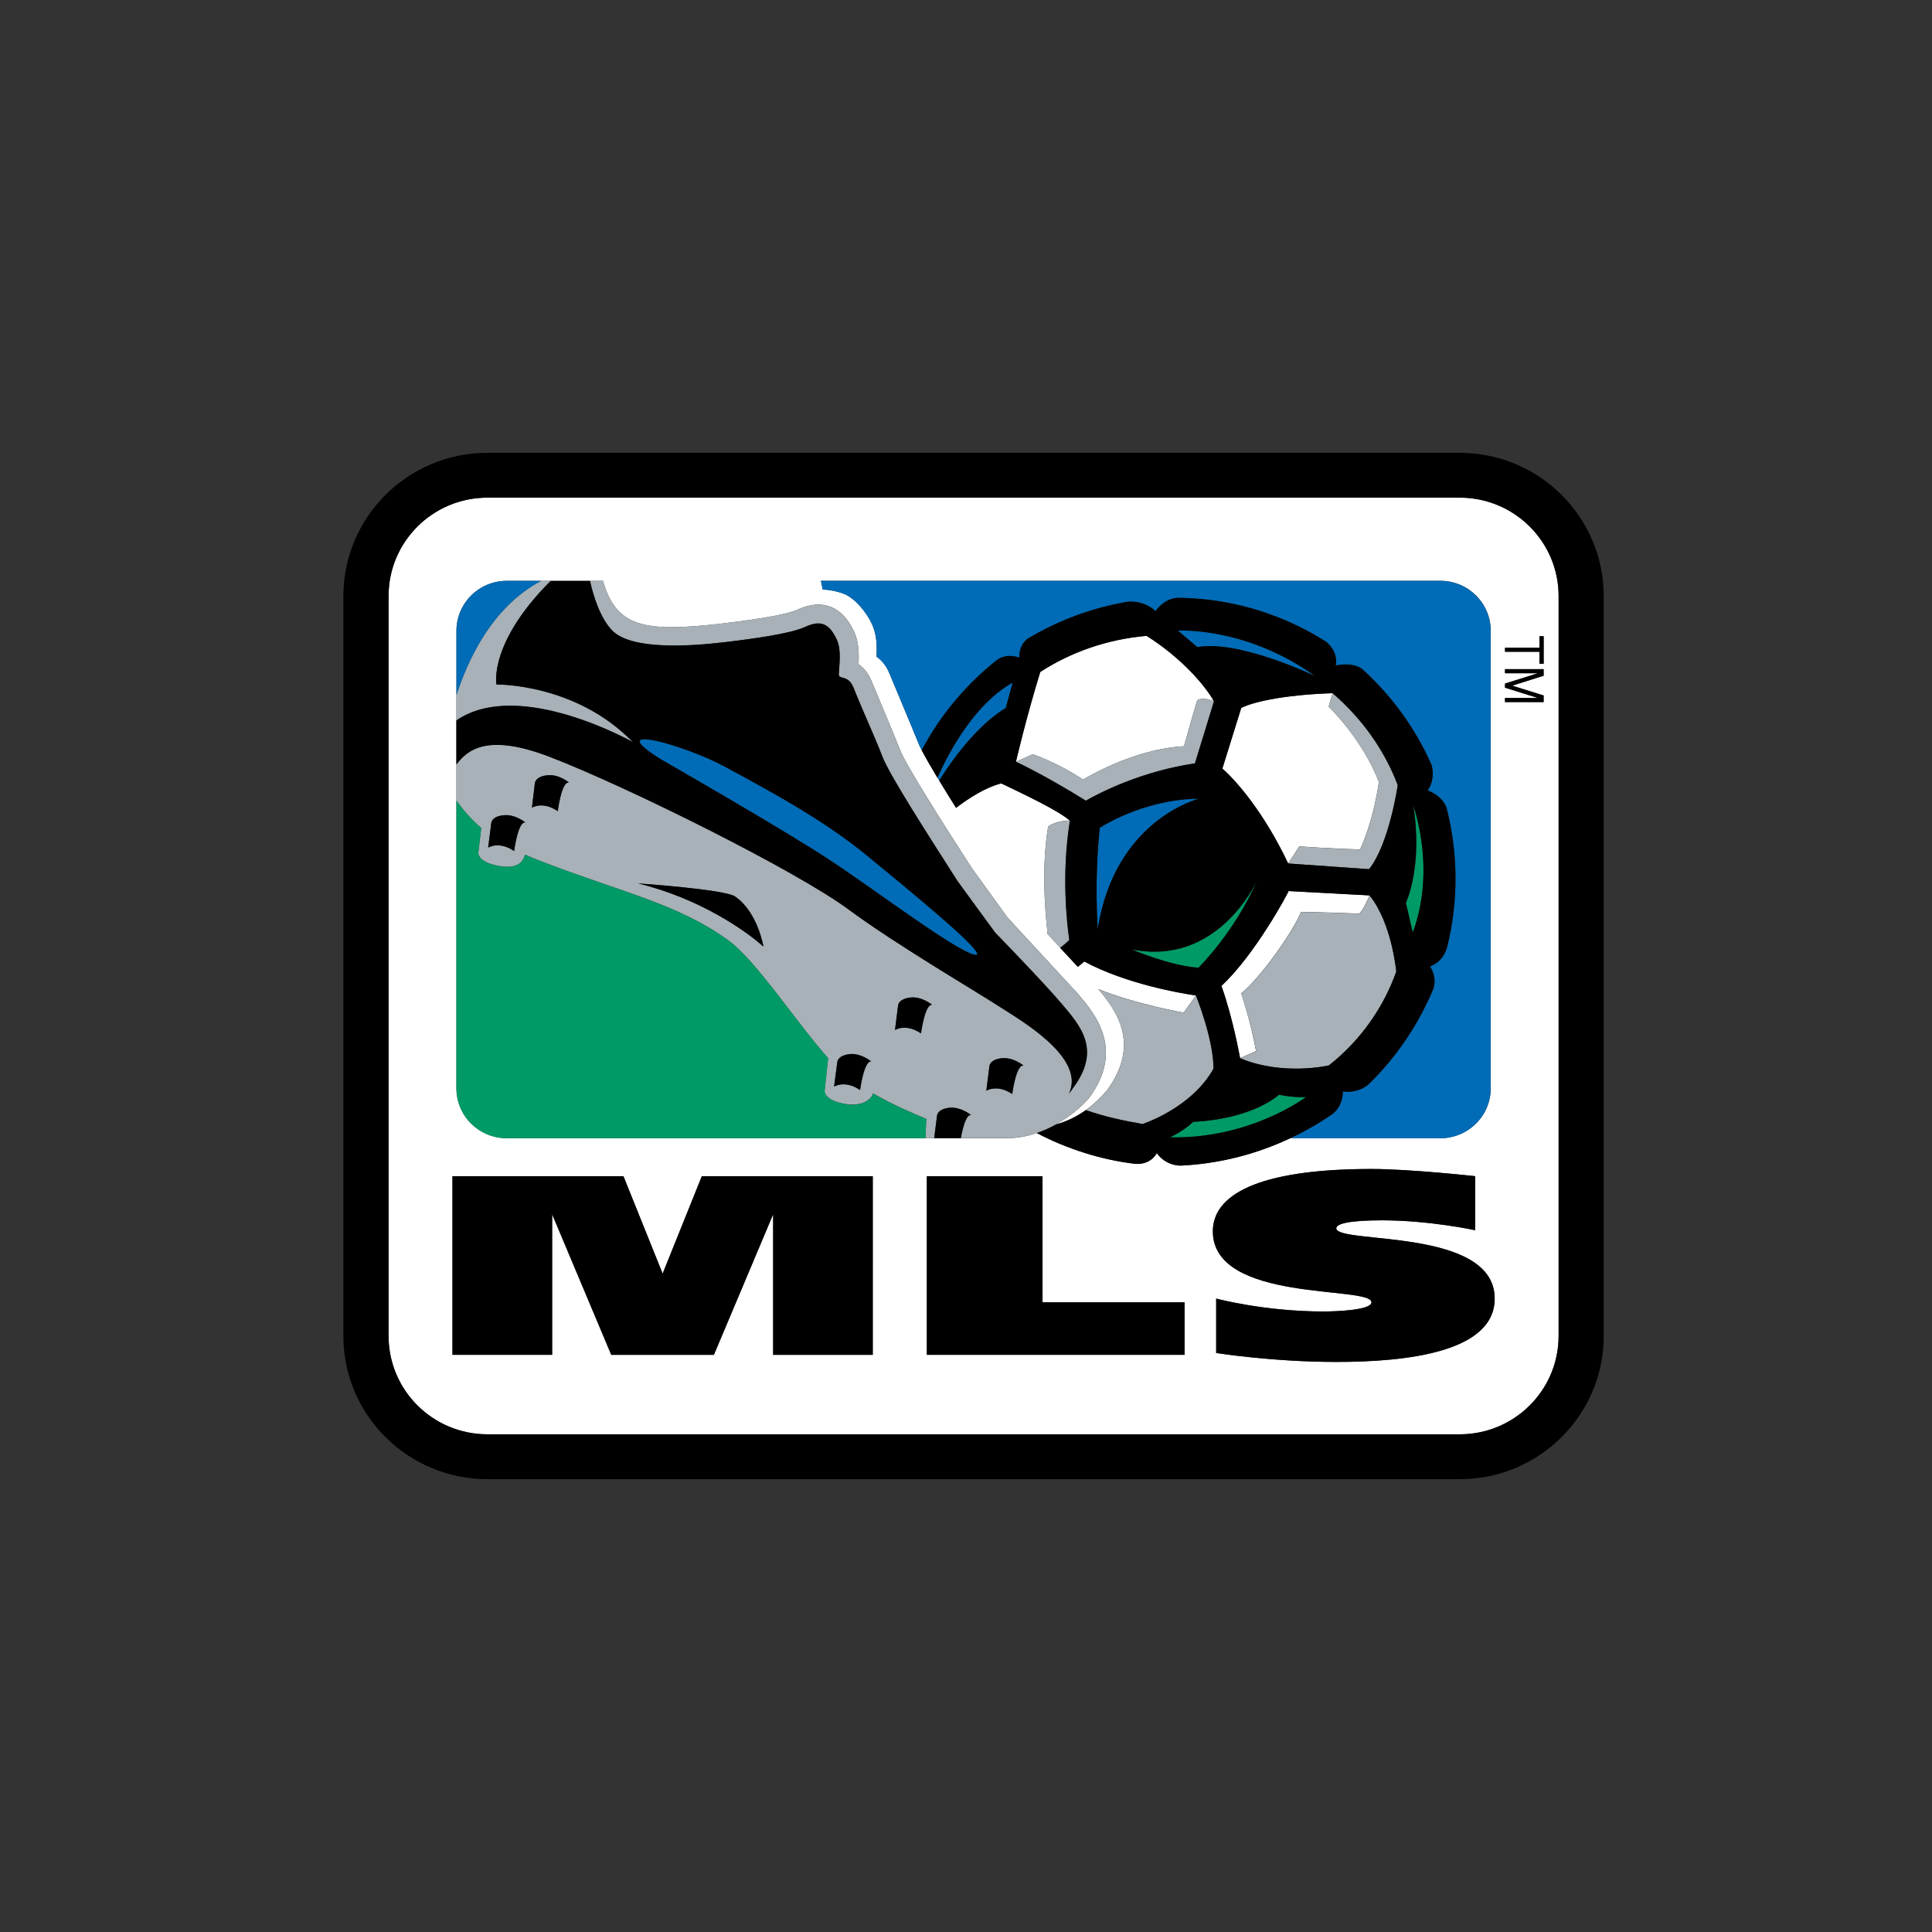
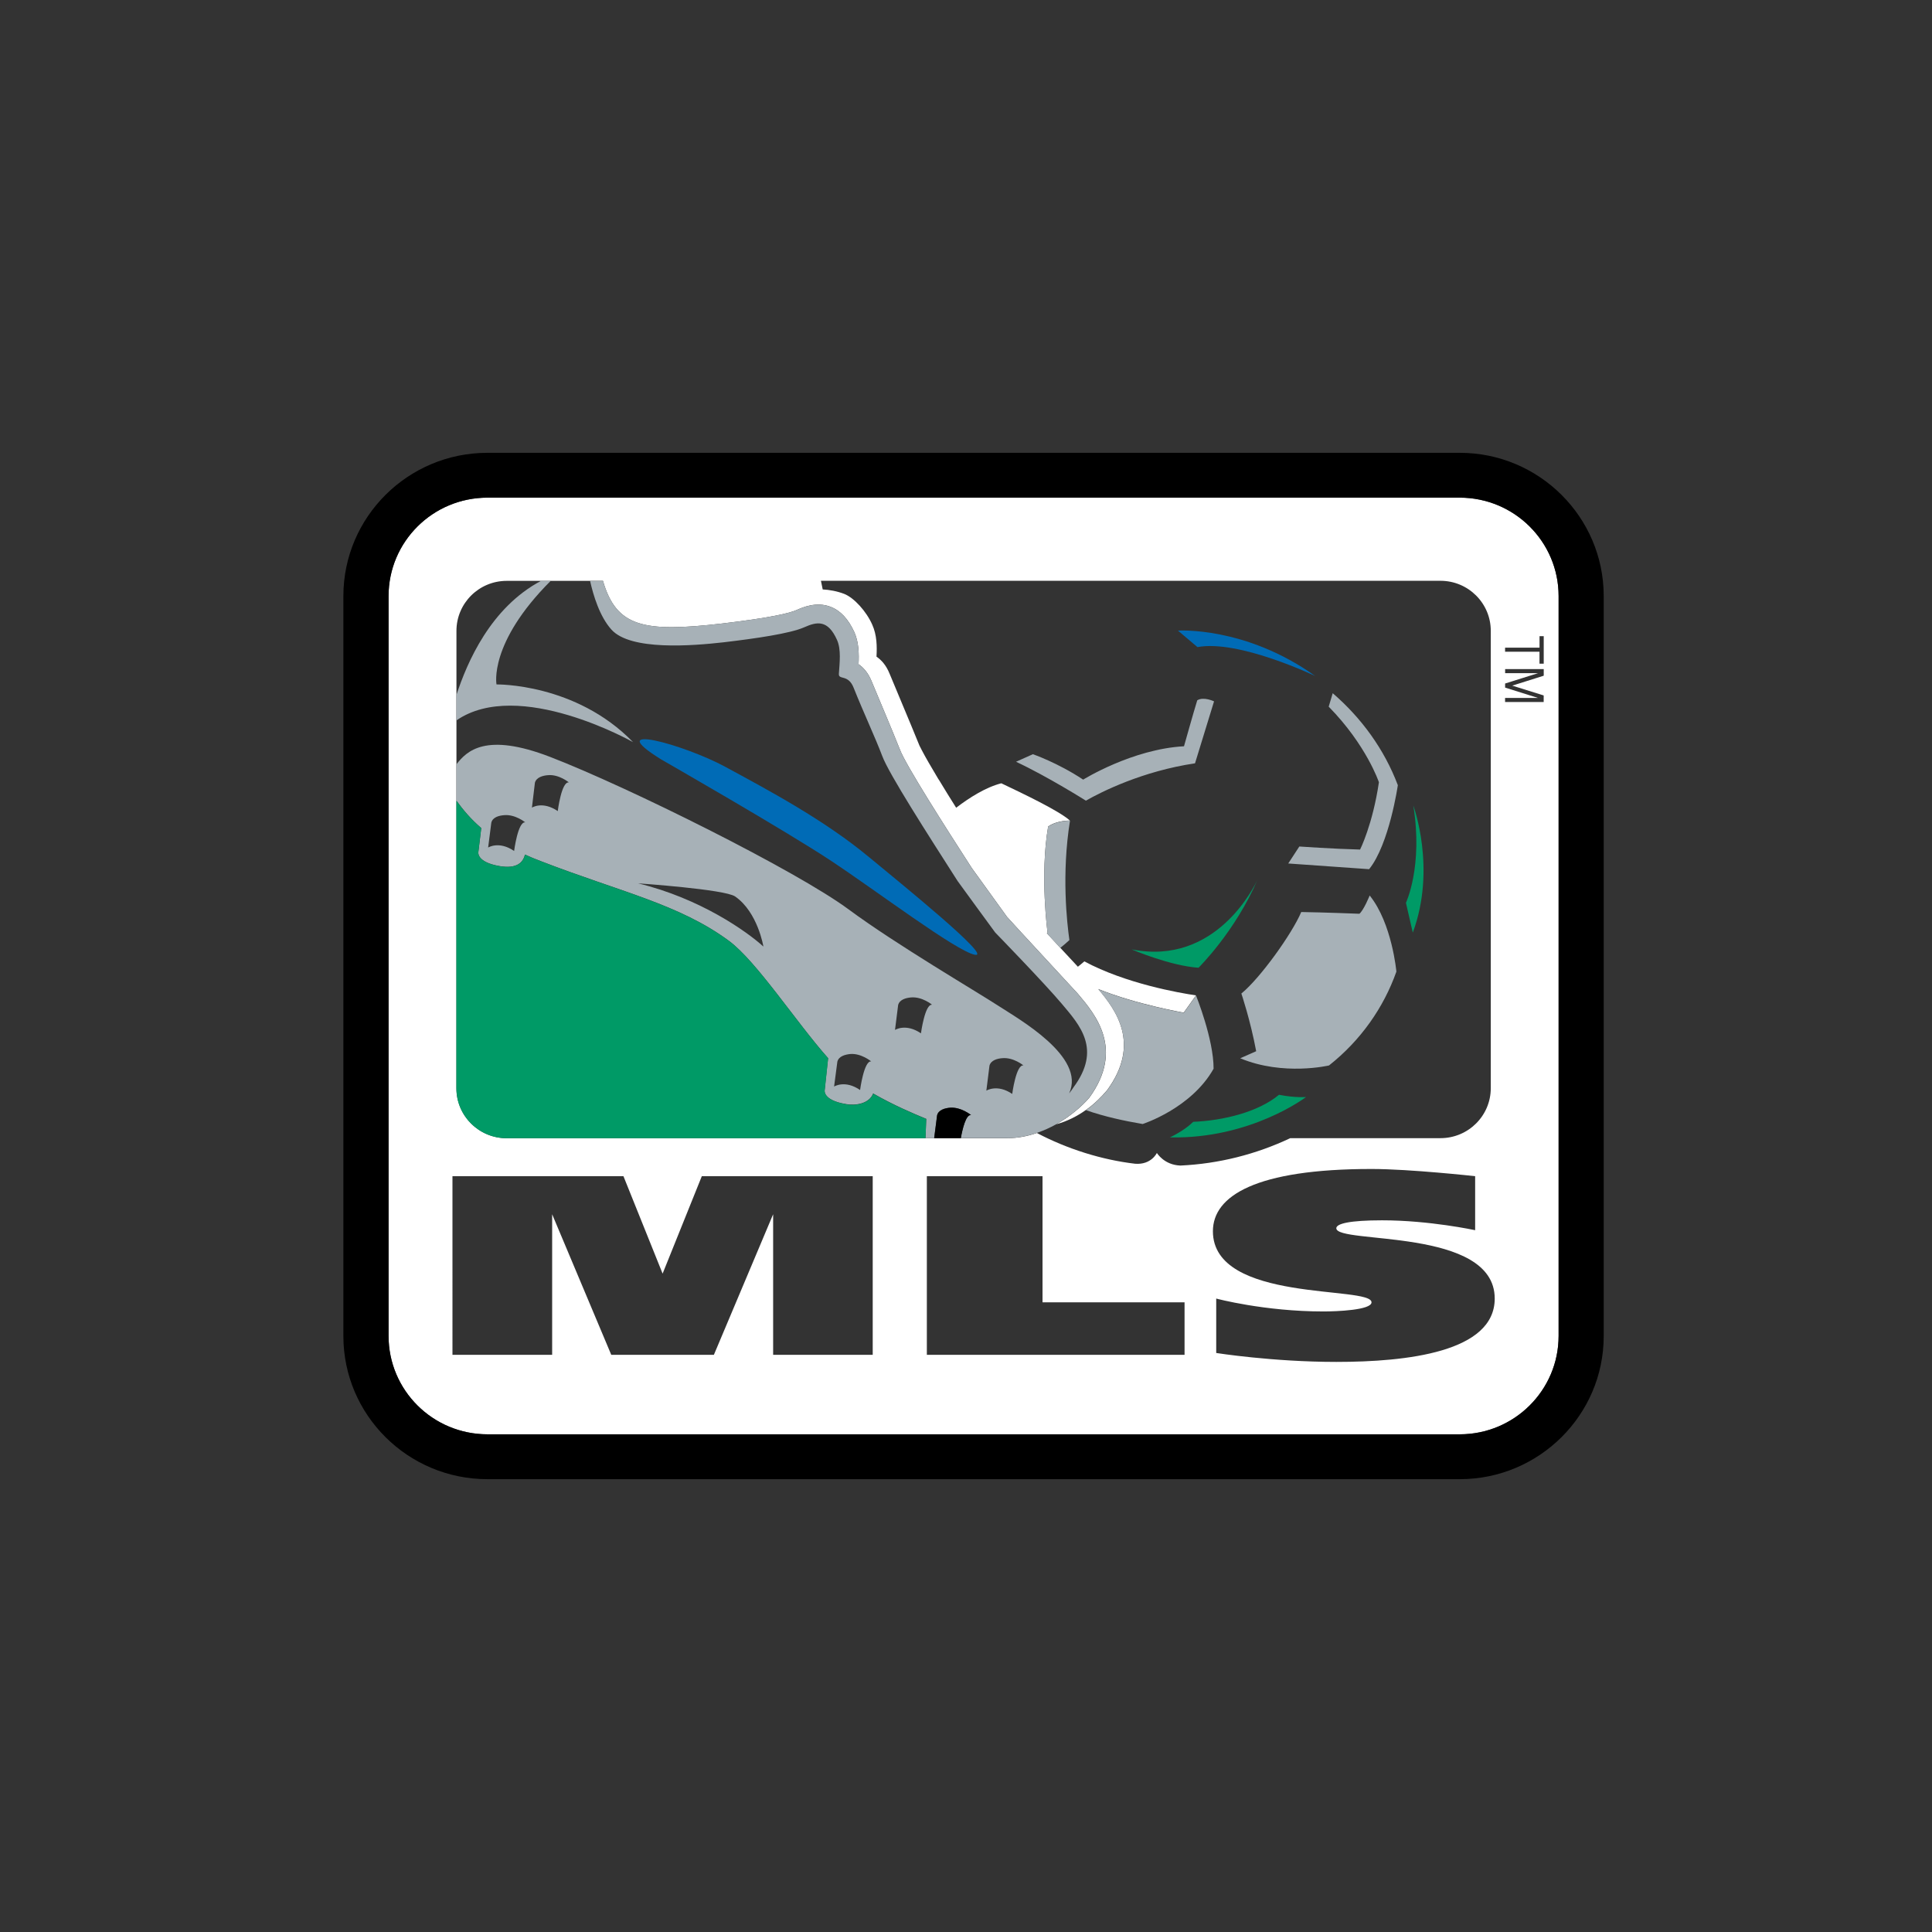
<svg xmlns="http://www.w3.org/2000/svg" width="512" height="512" viewBox="0 0 512 512">
  <rect x="0" y="0" width="512" height="512" fill="#333333" stroke="none" />
  <title>mls</title>
  <g fill="none" fill-rule="evenodd">
    <path d="M386.86 131.883H129.183c-14.48 0-26.208 11.668-26.208 26.072v196.088c0 14.396 11.728 26.063 26.208 26.063H386.86c14.44 0 26.187-11.667 26.187-26.063V157.955c-.002-14.403-11.748-26.072-26.187-26.072zM231.293 359.04H204.89v-37.255l-15.702 37.255H161.99l-15.666-37.255v37.255h-26.417V311.7h45.312l10.38 25.823 10.39-25.823h45.29v47.34zm-97-57.403c-7.377 0-13.33-5.934-13.33-13.245v-121.2c0-7.32 5.953-13.26 13.33-13.26h25.5c3.566 12.27 10.826 13.685 31.463 11.317 13.26-1.56 18.102-2.81 19.83-3.58 1.55-.68 5.224-2.32 9.004-.87 2.648 1.01 4.72 3.22 6.342 6.77 1.186 2.72 1.222 5.76 1.095 8.45 1.208.83 2.504 2.18 3.44 4.47 2.453 5.932 5.17 12.254 7.515 18.14 1.562 4.16 12.063 20.563 19.03 31.376l9.37 12.98s2.752 3.072 18.726 20.32c4.686 5.52 12.425 14.74 3.065 27.613-1.916 2.214-4.97 4.906-8.772 7.04 3.05-.856 5.64-2.206 7.87-3.8 2.24-1.59 4.08-3.41 5.62-5.247 8.97-12.264 2.37-21.21-2.34-26.81 10.15 4.093 22.64 6.253 22.64 6.253l3.26-4.567c-4.5-.656-18.66-3.14-29.59-9.01-.56.48-1.13.97-1.71 1.417-1.76-1.9-3.31-3.583-4.68-5.033-1.37-1.475-2.56-2.782-3.55-3.86.06-.03.13-.09.2-.12 0 0-2.08-15.19.15-28.17 2.52-1.688 5.78-1.55 5.78-1.55-3.04-2.69-12.33-7.08-18.19-9.88-4.16 1.06-8.5 3.834-11.97 6.48-1.58-2.5-3.1-4.965-4.46-7.225-.183-.244-.323-.506-.473-.74-1.746-2.916-3.226-5.464-4.176-7.3-.49-.9-.833-1.63-1.01-2.16-2.38-5.87-5.1-12.22-7.53-18.116-.94-2.323-2.235-3.655-3.462-4.503.15-2.673.115-5.7-1.11-8.435-1.554-3.55-4.832-7.178-7.474-8.205-1.89-.72-3.92-1.08-5.67-1.17l-.47-2.292h164.17c7.385 0 13.346 5.947 13.346 13.26v121.2c0 7.31-5.96 13.25-13.345 13.25h-39.79c-9.076 4.287-18.945 6.79-29.103 7.26-4.34-.144-6.25-3.34-6.25-3.34s-1.475 3.195-5.76 2.86c-8.897-1.044-18.008-3.926-26.04-8.15-2.45.848-5.08 1.37-7.816 1.37h-132.67zm179.63 57.403h-68.298V311.7h30.654v33.43h37.64v13.91zm40.213 1.88c-16.862 0-31.826-2.366-31.826-2.366v-14.422s12.72 3.42 28.422 3.42c3.404 0 12.733-.35 12.733-2.42 0-4.476-42.033.242-42.033-18.835 0-9.41 11.416-16.504 42.033-16.504 10.21 0 27.463 1.91 27.463 1.91v14.313s-12.032-2.62-24.67-2.62c-8.572 0-12.122.883-12.122 2.098 0 4.322 41.98-.333 41.98 18.637 0 14.19-23.252 16.79-41.98 16.79zm54.95-181.843l-8.325 2.622 8.33 2.6v1.74h-10.23v-1.08h8.72l-8.71-2.74v-1.08l8.72-2.74h-8.715v-1.08h10.23v1.74zm0-3.195h-1.105v-3.17h-9.12v-1.08h9.13v-3.035h1.11v7.285z" fill="#FFF" />
-     <path d="M321.735 185.865c-2.304-4.213-8.772-11.667-17.866-17.366-10.48.91-20.07 4.32-28.17 9.57-3.82 12.4-6.45 23.8-6.45 23.8l4.46-2s6.52 2.22 13.33 6.73c0 0 13-8.11 26.72-8.84 0 0 2.66-9.5 3.51-12.18 1.7-1.05 4.45.28 4.45.28m19.66 42.95l2.94-4.51s8.99.63 16.1.81c0 0 3.33-6.6 4.99-17.837 0 0-3.28-9.823-13.31-20.02l1.06-3.568c-11.186.34-20.46 2.004-24.21 3.9l-5.006 16.083c3.336 2.884 10.876 11.266 17.43 25.13m-8.513 49.74c-1.55-8.29-3.92-15.284-3.92-15.284 4.95-4.027 13.41-15.8 15.865-21.6 6.047.09 15.41.46 15.41.46 1.175-.99 2.72-4.836 2.72-4.836l-21.443-1.15c-.11.48-8.88 16.87-17.81 25.14 3.06 8.47 4.95 19.15 4.95 19.15l4.234-1.873z" fill="#FFF" />
    <path d="M317.285 185.586c-.847 2.684-3.512 12.182-3.512 12.182-13.72.74-26.72 8.84-26.72 8.84-6.813-4.51-13.33-6.734-13.33-6.734l-4.465 2c8.375 3.915 18.51 10.308 18.51 10.308 4.146-2.35 14.95-7.815 28.924-9.894l5.042-16.42c0-.003-2.75-1.326-4.45-.282m53.148 22.472c-3.6-9.517-9.655-17.807-17.25-24.353l-1.065 3.566c10.03 10.21 13.308 20.03 13.308 20.03-1.657 11.24-4.99 17.84-4.99 17.84-7.11-.18-16.1-.81-16.1-.81l-2.938 4.5 21.434 1.51c5.36-6.65 7.61-22.26 7.61-22.26m-92.67 10.96c-2.23 12.98-.15 28.17-.15 28.17-.07.035-.14.09-.19.127.99 1.08 2.18 2.39 3.55 3.865.86-.683 1.7-1.385 2.42-2.08-.648-4.59-2.107-17.553.162-31.626 0 0-3.265-.136-5.78 1.55m35.927 49.35s-12.5-2.16-22.64-6.255c4.7 5.6 11.31 14.548 2.34 26.81-1.548 1.837-3.385 3.656-5.62 5.25 4.955 1.73 10.16 2.845 15.022 3.673 0 0 12.89-4.122 18.802-14.654.03-7.813-4.65-19.383-4.65-19.383l-3.26 4.565zm46.55-26.243s-9.37-.37-15.418-.46c-2.455 5.8-10.915 17.573-15.867 21.6 0 0 2.373 6.993 3.926 15.285l-4.234 1.873c11.455 4.773 23.54 1.9 23.54 1.9 8.43-6.67 14.485-15.36 17.85-24.866 0 0-1.152-12.83-7.08-20.17 0 0-1.55 3.85-2.72 4.84" fill="#A7B1B7" />
    <path d="M285.608 263.328c-15.974-17.25-18.726-20.32-18.726-20.32l-9.37-12.98c-6.967-10.815-17.468-27.218-19.03-31.376-2.344-5.89-5.06-12.21-7.515-18.14-.936-2.298-2.23-3.648-3.44-4.476.127-2.69.09-5.734-1.095-8.454-1.62-3.547-3.694-5.762-6.342-6.77-3.78-1.45-7.457.19-9.004.863-1.728.766-6.57 2.02-19.83 3.574-20.637 2.36-27.897.95-31.464-11.32h-3.418c.865 3.87 2.558 9.49 5.672 12.93 5.06 5.63 21.484 4.29 29.77 3.35 8.462-1 17.578-2.32 21.308-3.97 3.436-1.54 6.283-2.02 8.696 3.35 1.135 2.53.682 6.08.49 8.97-.128 1.74 2.502.01 3.937 3.76 2.49 6.263 5.732 13.19 7.55 18.01 1.784 4.79 12.013 20.69 19.972 33.14.7 1 9.97 13.65 9.97 13.65s12.89 13.26 17.63 18.87c4.81 5.706 10.64 12.053 3.1 22.19-.35.514-.7 1.064-1.14 1.585 4.53-9.716-13.5-19.78-18.7-23.184-6.13-3.985-27.14-16.275-39.66-25.53-13.838-10.27-58.53-32.5-79.17-40.46-17.07-6.58-22.1-1.6-24.86 1.99v9.58c1.805 2.474 3.824 4.897 6.6 7.274l-.76 6.28s-.707 2.727 5.634 3.806c4.67.794 6.25-1.08 6.705-3.06 1.31.603 2.75 1.206 4.3 1.783 20.944 8.1 36.56 11.34 49.78 21.1 7.33 5.43 17.865 21.64 26.26 31.07 0 .204-.038.33-.038.33l-.866 8.05s-.754 2.736 5.66 3.797c2.48.444 6.12-.07 7.18-2.815 5.513 3.15 10.7 5.34 14.07 6.724l-.2 5.11h2.29l.774-6.04c.34-1.47 2.14-1.93 3.44-2.03 2.917-.227 5.56 1.943 5.56 1.943-1.384-.232-2.32 3.88-2.715 6.124h12.32c2.732 0 5.362-.526 7.81-1.37 1.82-.604 3.55-1.397 5.134-2.29 3.8-2.13 6.86-4.824 8.77-7.04 9.358-12.873 1.62-22.092-3.07-27.61m-149.33-37.785c-4.02-2.737-6.88-.91-6.88-.91l.837-6.58c.35-1.486 2.12-1.91 3.44-2 2.927-.25 5.557 1.91 5.557 1.91-1.94-.28-2.95 7.58-2.95 7.58m11.56-10.57c-4.03-2.744-6.84-.917-6.84-.917l.79-6.61c.4-1.46 2.177-1.9 3.477-1.99 2.903-.26 5.53 1.92 5.53 1.92-1.98-.294-2.953 7.6-2.953 7.6m21.29 19.15s22.977 1.568 25.716 3.476c6.018 4.17 7.49 13.27 7.49 13.27-4.39-4.005-16.78-12.774-33.204-16.745m58.815 54.756c-3.997-2.744-6.875-.91-6.875-.91l.864-6.58c.36-1.484 2.127-1.91 3.427-2.042 2.92-.234 5.548 1.964 5.548 1.964-1.91-.29-2.953 7.57-2.953 7.57m16.134-15.012c-4.035-2.744-6.878-.9-6.878-.9l.83-6.6c.376-1.475 2.123-1.91 3.44-2.017 2.956-.242 5.564 1.946 5.564 1.946-1.91-.298-2.956 7.57-2.956 7.57m24.19 16.06c-4-2.71-6.86-.87-6.86-.87l.827-6.627c.4-1.468 2.14-1.89 3.42-1.98 2.953-.26 5.583 1.924 5.583 1.924-1.946-.317-2.974 7.55-2.974 7.55m-100.5-93.24c-15.204-15.665-36.17-15.277-36.17-15.277s-2.16-10.936 14.37-27.46H143.4c-13.38 7.106-19.596 21.547-22.45 30.28v6.718c16.52-11.407 46.798 5.743 46.798 5.743" fill="#A7B1B7" />
    <path d="M224.237 292.625c-6.415-1.063-5.658-3.8-5.658-3.8l.86-8.05s.03-.125.03-.332c-8.4-9.427-18.93-25.64-26.26-31.07-13.22-9.76-28.84-13-49.78-21.103-1.55-.576-2.99-1.18-4.3-1.783-.46 1.98-2.04 3.853-6.71 3.06-6.34-1.08-5.64-3.806-5.64-3.806l.76-6.28c-2.776-2.37-4.795-4.8-6.6-7.27v76.21c0 7.31 5.952 13.25 13.33 13.25h111l.2-5.1c-3.37-1.383-8.558-3.57-14.07-6.722-1.058 2.744-4.697 3.26-7.178 2.82m109.066-59.6c-.67 1.495-10.918 23.057-33.393 18.546 0 0 10.127 4.364 17.726 4.87 0 0 9.736-9.57 15.667-23.42m41.25-19.58c2.63 16.135-1.95 25.796-1.95 25.796l1.82 7.896c6.324-17.026.13-33.69.13-33.69m-35.587 76.66c-5.44 4.547-14.695 6.84-22.73 7.167-2.47 2.45-6.19 4.13-6.19 4.13 21.46.46 36.086-10.697 36.086-10.697s-2.88.246-7.165-.6" fill="#009A66" />
-     <path d="M120.962 167.193v17.017c2.853-8.733 9.068-23.174 22.448-30.278h-9.117c-7.38 0-13.33 5.942-13.33 13.26m260.745-13.26H217.533l.47 2.296c1.75.09 3.78.45 5.674 1.17 2.644 1.026 5.92 4.656 7.477 8.203 1.223 2.74 1.26 5.77 1.11 8.44 1.226.85 2.52 2.18 3.462 4.5 2.43 5.9 5.148 12.25 7.53 18.12.175.53.52 1.26 1.007 2.16 5.002-9.43 11.814-17.46 19.84-23.84 2.69-2.07 6.057-.7 6.057-.7s-.362-3.02 2.16-5c8.142-4.88 17.14-8.23 26.562-9.81 4.685-.34 7.365 2.497 7.365 2.497s2.055-3.323 5.872-3.53c8.14.073 16.42 1.46 24.51 4.376 5.33 1.91 10.29 4.383 14.86 7.29 3.42 2.87 2.48 6.284 2.48 6.284s4.25-1.1 6.99.89c7.92 7.12 14.21 15.856 18.44 25.48 1.04 4.133-1.05 6.71-1.05 6.71s3.85 1.28 5.02 4.68c3.01 11.784 3.22 24.47.12 36.895-1.15 4.115-4.55 5.068-4.55 5.068s2.03 2.695.88 6.018c-4.09 9.718-9.91 18.17-17.057 25.15-3.04 2.71-6.903 1.963-6.903 1.963s.225 3.635-2.73 5.976c-3.57 2.475-7.335 4.61-11.222 6.446h39.79c7.38 0 13.342-5.934 13.342-13.245V167.19c-.003-7.32-5.964-13.26-13.347-13.26m-90.766 92.245c4.5-29.027 26.834-34.526 26.834-34.526-14.89.12-26.31 7.71-26.31 7.71-1.513 14.79-.522 26.81-.522 26.81m-42.49-40.06c.15.23.29.49.47.74 9.35-14.96 17.65-19.22 17.65-19.22l1.82-6.77c-10.16 5.746-16.897 18.36-19.94 25.236" fill="#006BB6" />
    <path d="M312.175 167.12l5.165 4.37c10.936-2.054 31.198 7.66 31.198 7.66-18.52-13.243-36.363-12.03-36.363-12.03m-81.89 60.017c-12.014-9.986-27.052-17.926-38.074-23.922-11.02-5.96-33.06-11.956-17.03-1.98 0 0 33.05 18.924 45.1 26.92 12.03 7.95 33.07 23.885 38.05 24.866 5.03 1-19.86-19.11-28.03-25.88" fill="#006BB6" />
    <path d="M386.86 120H129.183C108.106 120 91 137.023 91 157.955v196.123c0 20.915 17.106 37.92 38.182 37.92H386.86c20.992 0 38.14-17.005 38.14-37.92V157.955C425 137.023 407.854 120 386.86 120zm26.185 234.043c0 14.396-11.746 26.063-26.186 26.063H129.18c-14.48 0-26.208-11.667-26.208-26.063V157.955c0-14.404 11.728-26.072 26.208-26.072h257.68c14.44 0 26.187 11.668 26.187 26.072v196.088h-.002z" fill="#000" />
-     <path d="M175.608 337.523l-10.39-25.822h-45.31v47.34h26.417v-37.25l15.666 37.26h27.2l15.7-37.25v37.26h26.41V311.7H186l-10.39 25.823zM276.28 311.7h-30.655v47.34h68.297v-13.91H276.28V311.7zm77.856 13.794c0-1.215 3.548-2.098 12.123-2.098 12.63 0 24.66 2.62 24.66 2.62v-14.314s-17.26-1.91-27.47-1.91c-30.62 0-42.04 7.096-42.04 16.505 0 19.076 42.034 14.36 42.034 18.834 0 2.08-9.33 2.43-12.73 2.43-15.7 0-28.42-3.42-28.42-3.42v14.42s14.963 2.37 31.825 2.37c18.726 0 41.98-2.6 41.98-16.79 0-18.97-41.98-14.31-41.98-18.63m44.72-152.78h9.125v3.17h1.11v-7.29h-1.11v3.037h-9.122v1.08zm0 5.7h8.713l-8.72 2.737v1.08l8.716 2.735h-8.715v1.08h10.233v-1.75l-8.33-2.603 8.32-2.62v-1.747h-10.23v1.083zM268.36 180.9l-1.82 6.76s-8.3 4.26-17.65 19.215c1.37 2.26 2.884 4.727 4.47 7.23 3.473-2.65 7.814-5.42 11.974-6.484 5.854 2.8 15.143 7.182 18.19 9.875-2.27 14.076-.81 27.04-.164 31.63-.72.69-1.55 1.397-2.41 2.08 1.368 1.45 2.917 3.13 4.68 5.034.577-.45 1.15-.938 1.71-1.415 10.935 5.87 25.09 8.352 29.59 9.01 0 0 4.68 11.57 4.65 19.383-5.91 10.53-18.802 14.65-18.802 14.65-4.86-.827-10.067-1.943-15.02-3.672-2.23 1.597-4.83 2.948-7.87 3.8-1.585.89-3.314 1.687-5.13 2.29 8.033 4.22 17.144 7.104 26.04 8.148 4.285.336 5.76-2.86 5.76-2.86s1.91 3.196 6.25 3.34c10.16-.47 20.026-2.97 29.103-7.257 3.89-1.84 7.65-3.97 11.22-6.45 2.958-2.34 2.736-5.98 2.736-5.98s3.86.748 6.9-1.964c7.15-6.98 12.965-15.43 17.052-25.145 1.15-3.323-.88-6.015-.88-6.015s3.4-.954 4.55-5.067c3.1-12.42 2.885-25.105-.125-36.89-1.17-3.405-5.02-4.68-5.02-4.68s2.09-2.577 1.047-6.71c-4.235-9.624-10.52-18.357-18.444-25.478-2.74-1.99-6.99-.896-6.99-.896s.94-3.412-2.482-6.284c-4.57-2.907-9.525-5.384-14.86-7.29-8.082-2.92-16.365-4.305-24.51-4.38-3.815.21-5.87 3.53-5.87 3.53s-2.68-2.834-7.366-2.493c-9.42 1.582-18.42 4.93-26.565 9.81-2.52 1.98-2.16 5.01-2.16 5.01s-3.37-1.366-6.056.704c-8.025 6.384-14.837 14.414-19.84 23.84.95 1.837 2.43 4.385 4.173 7.3 3.05-6.876 9.785-19.49 19.942-25.234m23.09 38.488s11.412-7.59 26.31-7.717c0 0-22.34 5.5-26.84 34.525 0 0-.99-12.02.522-26.81m26.17 37.08c-7.6-.506-17.73-4.87-17.73-4.87 22.475 4.51 32.72-17.053 33.394-18.548-5.93 13.846-15.668 23.416-15.668 23.416m-7.6 44.96s3.726-1.684 6.194-4.13c8.03-.327 17.286-2.62 22.728-7.17 4.29.844 7.168.6 7.168.6s-14.62 11.152-36.08 10.692m42.155-19.075s-12.087 2.87-23.54-1.9c0 0-1.893-10.676-4.953-19.15 8.93-8.264 17.7-24.66 17.81-25.134l21.447 1.15c5.92 7.34 7.07 20.17 7.07 20.17-3.37 9.51-9.42 18.2-17.85 24.87m22.353-68.88s6.19 16.667-.13 33.69l-1.82-7.893s4.58-9.663 1.95-25.796m-21.36-29.746c7.595 6.548 13.652 14.838 17.25 24.35 0 0-2.25 15.61-7.6 22.27l-21.44-1.504c-6.555-13.868-14.096-22.25-17.43-25.13l5.004-16.088c3.746-1.895 13.022-3.56 24.207-3.9m-4.643-4.556s-20.26-9.71-31.2-7.66l-5.163-4.37s17.844-1.21 36.364 12.03m-72.835-1.08c8.102-5.25 17.685-8.65 28.165-9.57 9.09 5.7 15.56 13.155 17.864 17.368l-5.04 16.423c-13.97 2.08-24.78 7.546-28.924 9.895 0 0-10.137-6.395-18.51-10.31-.003 0 2.63-11.4 6.44-23.804m-129.88 22.54c20.64 7.96 65.337 30.19 79.17 40.46 12.52 9.256 33.534 21.545 39.658 25.534 5.2 3.402 23.23 13.47 18.695 23.18.436-.523.79-1.073 1.138-1.584 7.54-10.14 1.707-16.486-3.1-22.193-4.74-5.61-17.63-18.87-17.63-18.87s-9.275-12.65-9.977-13.647c-7.96-12.45-18.19-28.35-19.973-33.14-1.82-4.825-5.06-11.75-7.55-18.015-1.43-3.75-4.06-2.022-3.94-3.76.2-2.89.65-6.446-.485-8.975-2.415-5.373-5.26-4.9-8.7-3.36-3.73 1.66-12.846 2.97-21.305 3.97-8.29.95-24.71 2.29-29.772-3.35-3.113-3.43-4.805-9.053-5.67-12.923h-10.41c-16.532 16.52-14.373 27.46-14.373 27.46s20.97-.387 36.167 15.278c0 0-30.273-17.15-46.795-5.742v11.67c2.77-3.59 7.79-8.57 24.86-1.99m46.396 2.604c11.023 5.996 26.06 13.936 38.075 23.922 8.176 6.77 33.067 26.88 28.038 25.882-4.99-.98-26.02-16.917-38.05-24.868-12.046-7.998-45.095-26.92-45.095-26.92-16.03-9.977 6.01-3.98 17.037 1.98m-23.082 30.9c16.42 3.97 28.815 12.74 33.206 16.745 0 0-1.473-9.104-7.49-13.27-2.74-1.908-25.715-3.476-25.715-3.476m93.104 48.31l-.824 6.628s2.856-1.836 6.857.874c0 0 1.028-7.87 2.975-7.554 0 0-2.63-2.188-5.582-1.927-1.28.09-3.02.51-3.42 1.98m-15.2-16.135s-2.61-2.187-5.564-1.945c-1.315.11-3.062.54-3.44 2.015l-.83 6.6s2.847-1.846 6.88.9c0 0 1.045-7.87 2.956-7.573M141.76 207.44l-.784 6.61s2.81-1.827 6.84.918c0 0 .974-7.894 2.956-7.598 0 0-2.63-2.18-5.53-1.918-1.3.09-3.08.53-3.48 1.99m-11.555 10.606l-.833 6.58s2.86-1.83 6.88.91c0 0 1.01-7.86 2.95-7.58 0 0-2.63-2.164-5.56-1.91-1.313.09-3.085.512-3.437 1.997m91.7 63.34l-.864 6.58s2.88-1.84 6.875.91c0 0 1.045-7.86 2.954-7.574 0 0-2.63-2.19-5.544-1.96-1.3.14-3.066.56-3.424 2.05" fill="#000" />
    <path d="M248.35 295.596l-.773 6.04h7.056c.398-2.242 1.33-6.355 2.716-6.12 0 0-2.65-2.17-5.56-1.947-1.3.1-3.1.56-3.44 2.02" fill="#000" />
  </g>
</svg>